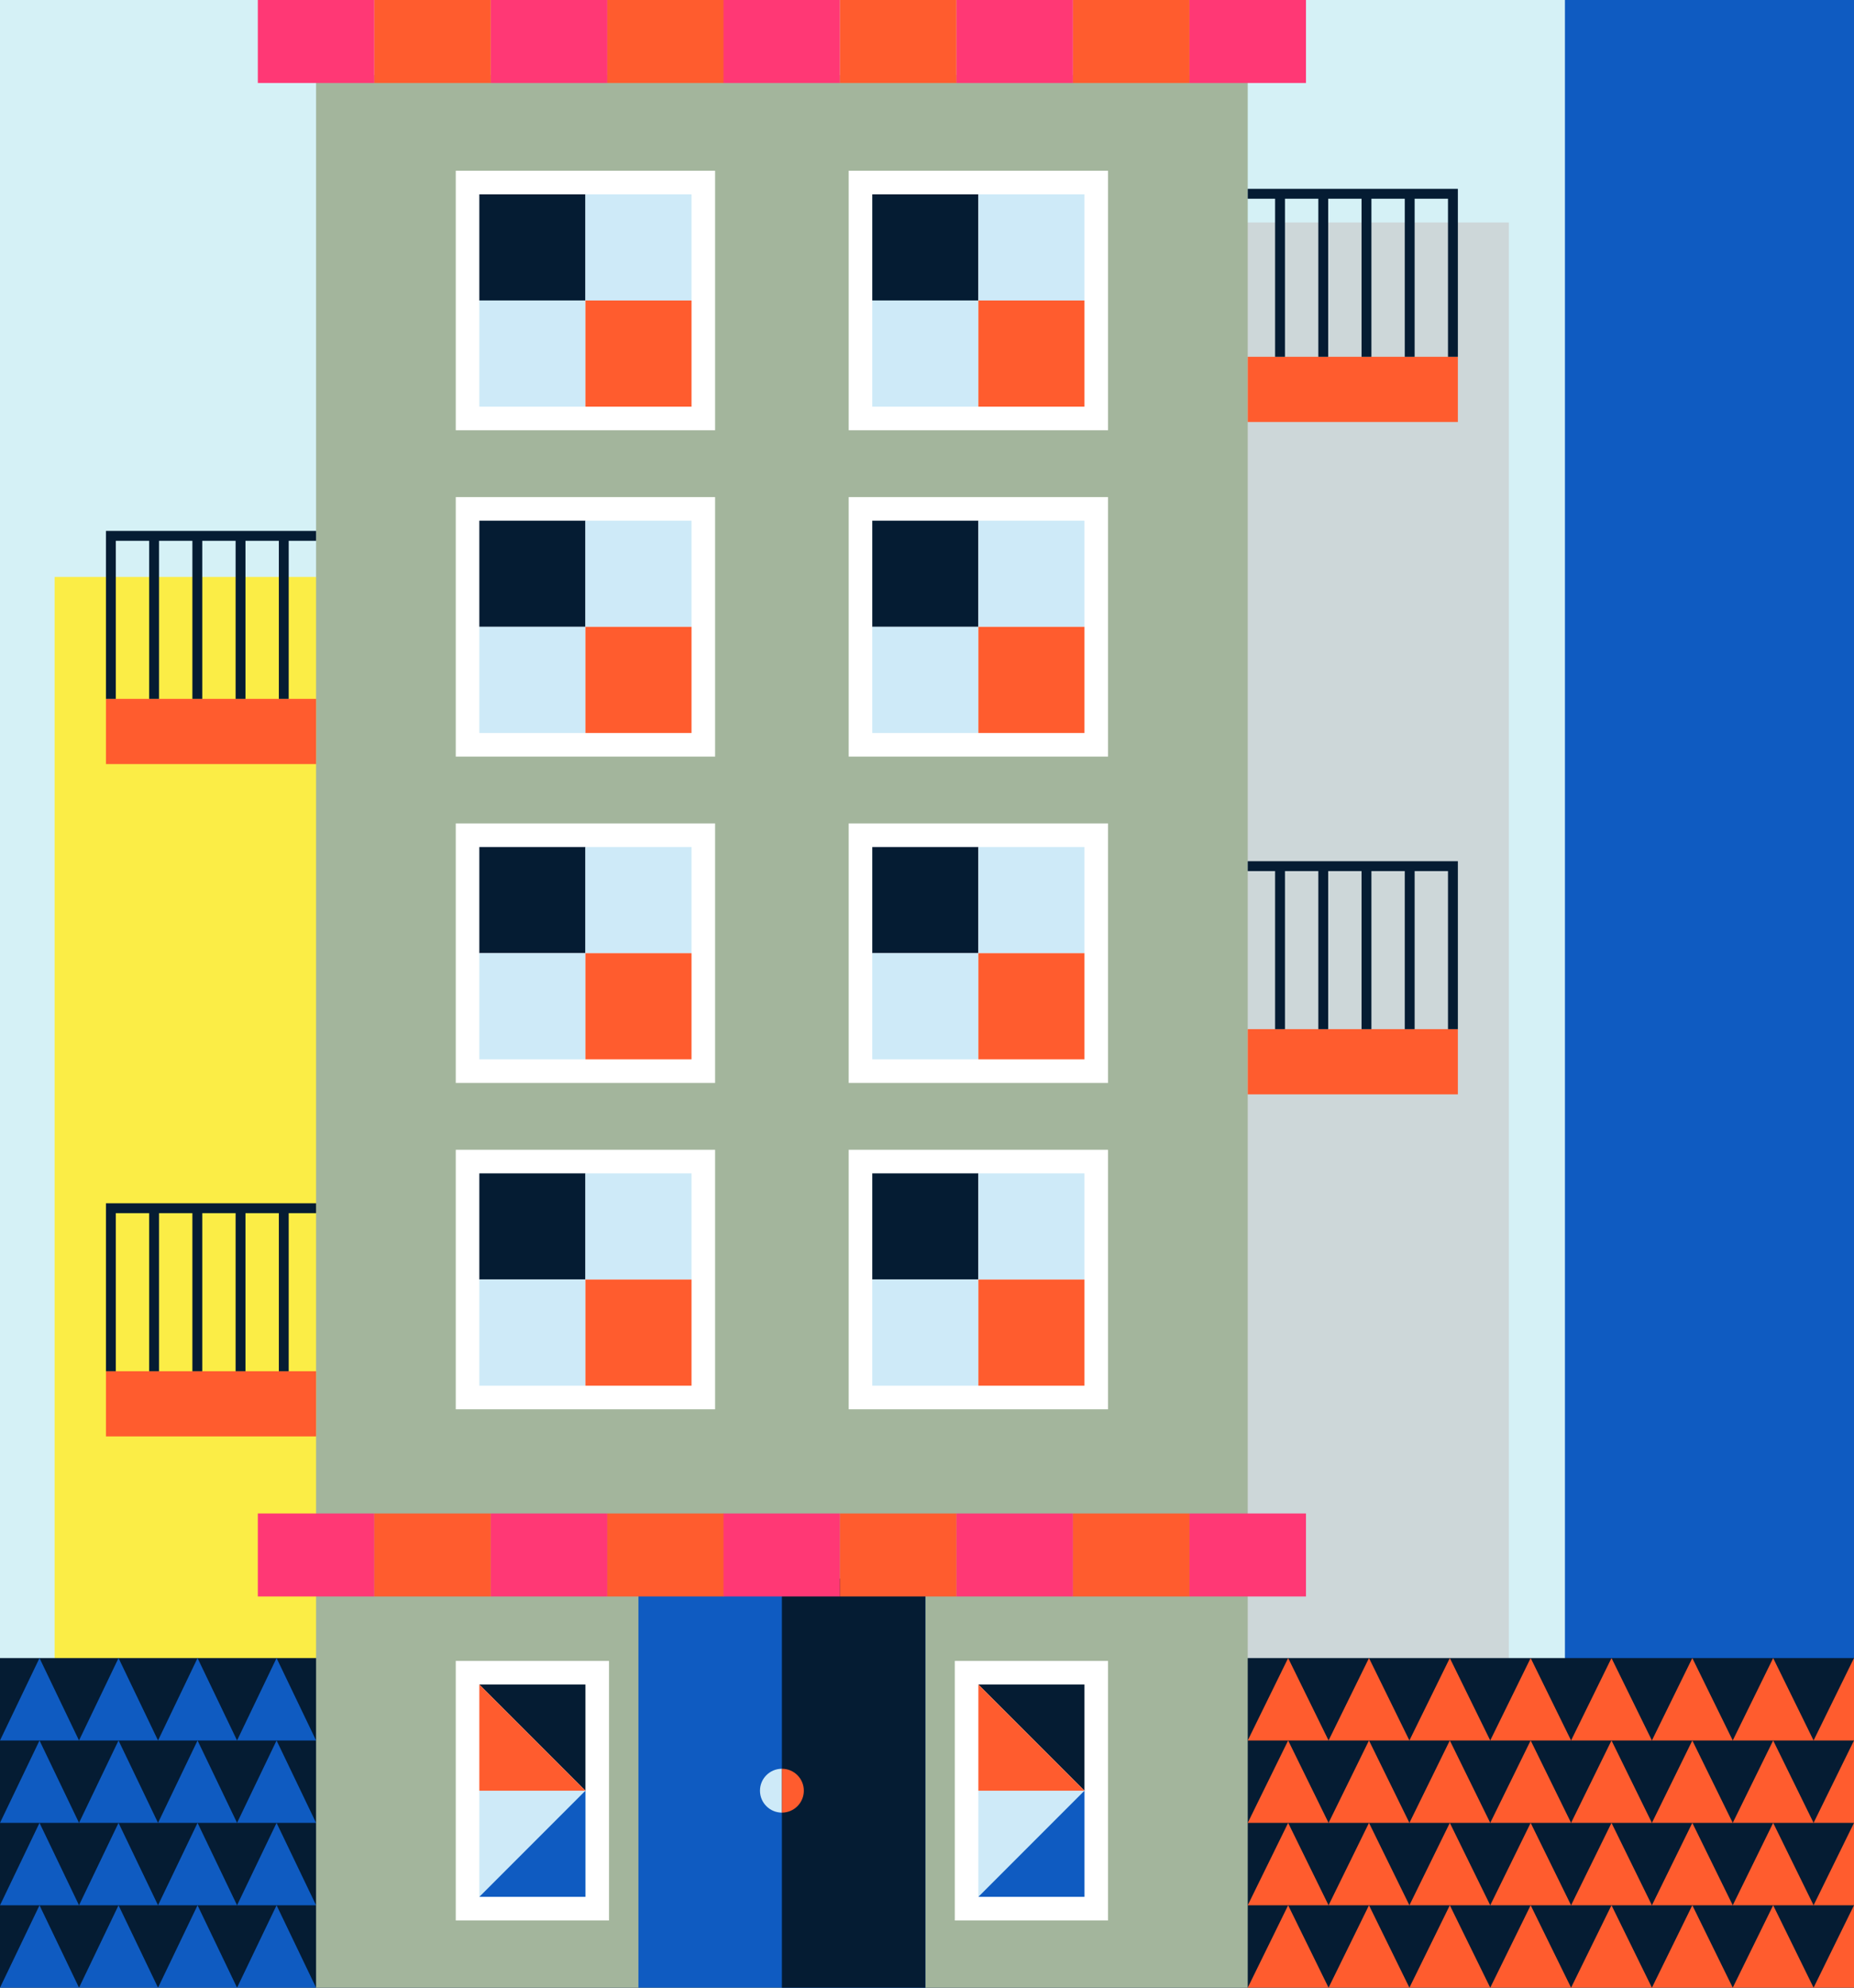
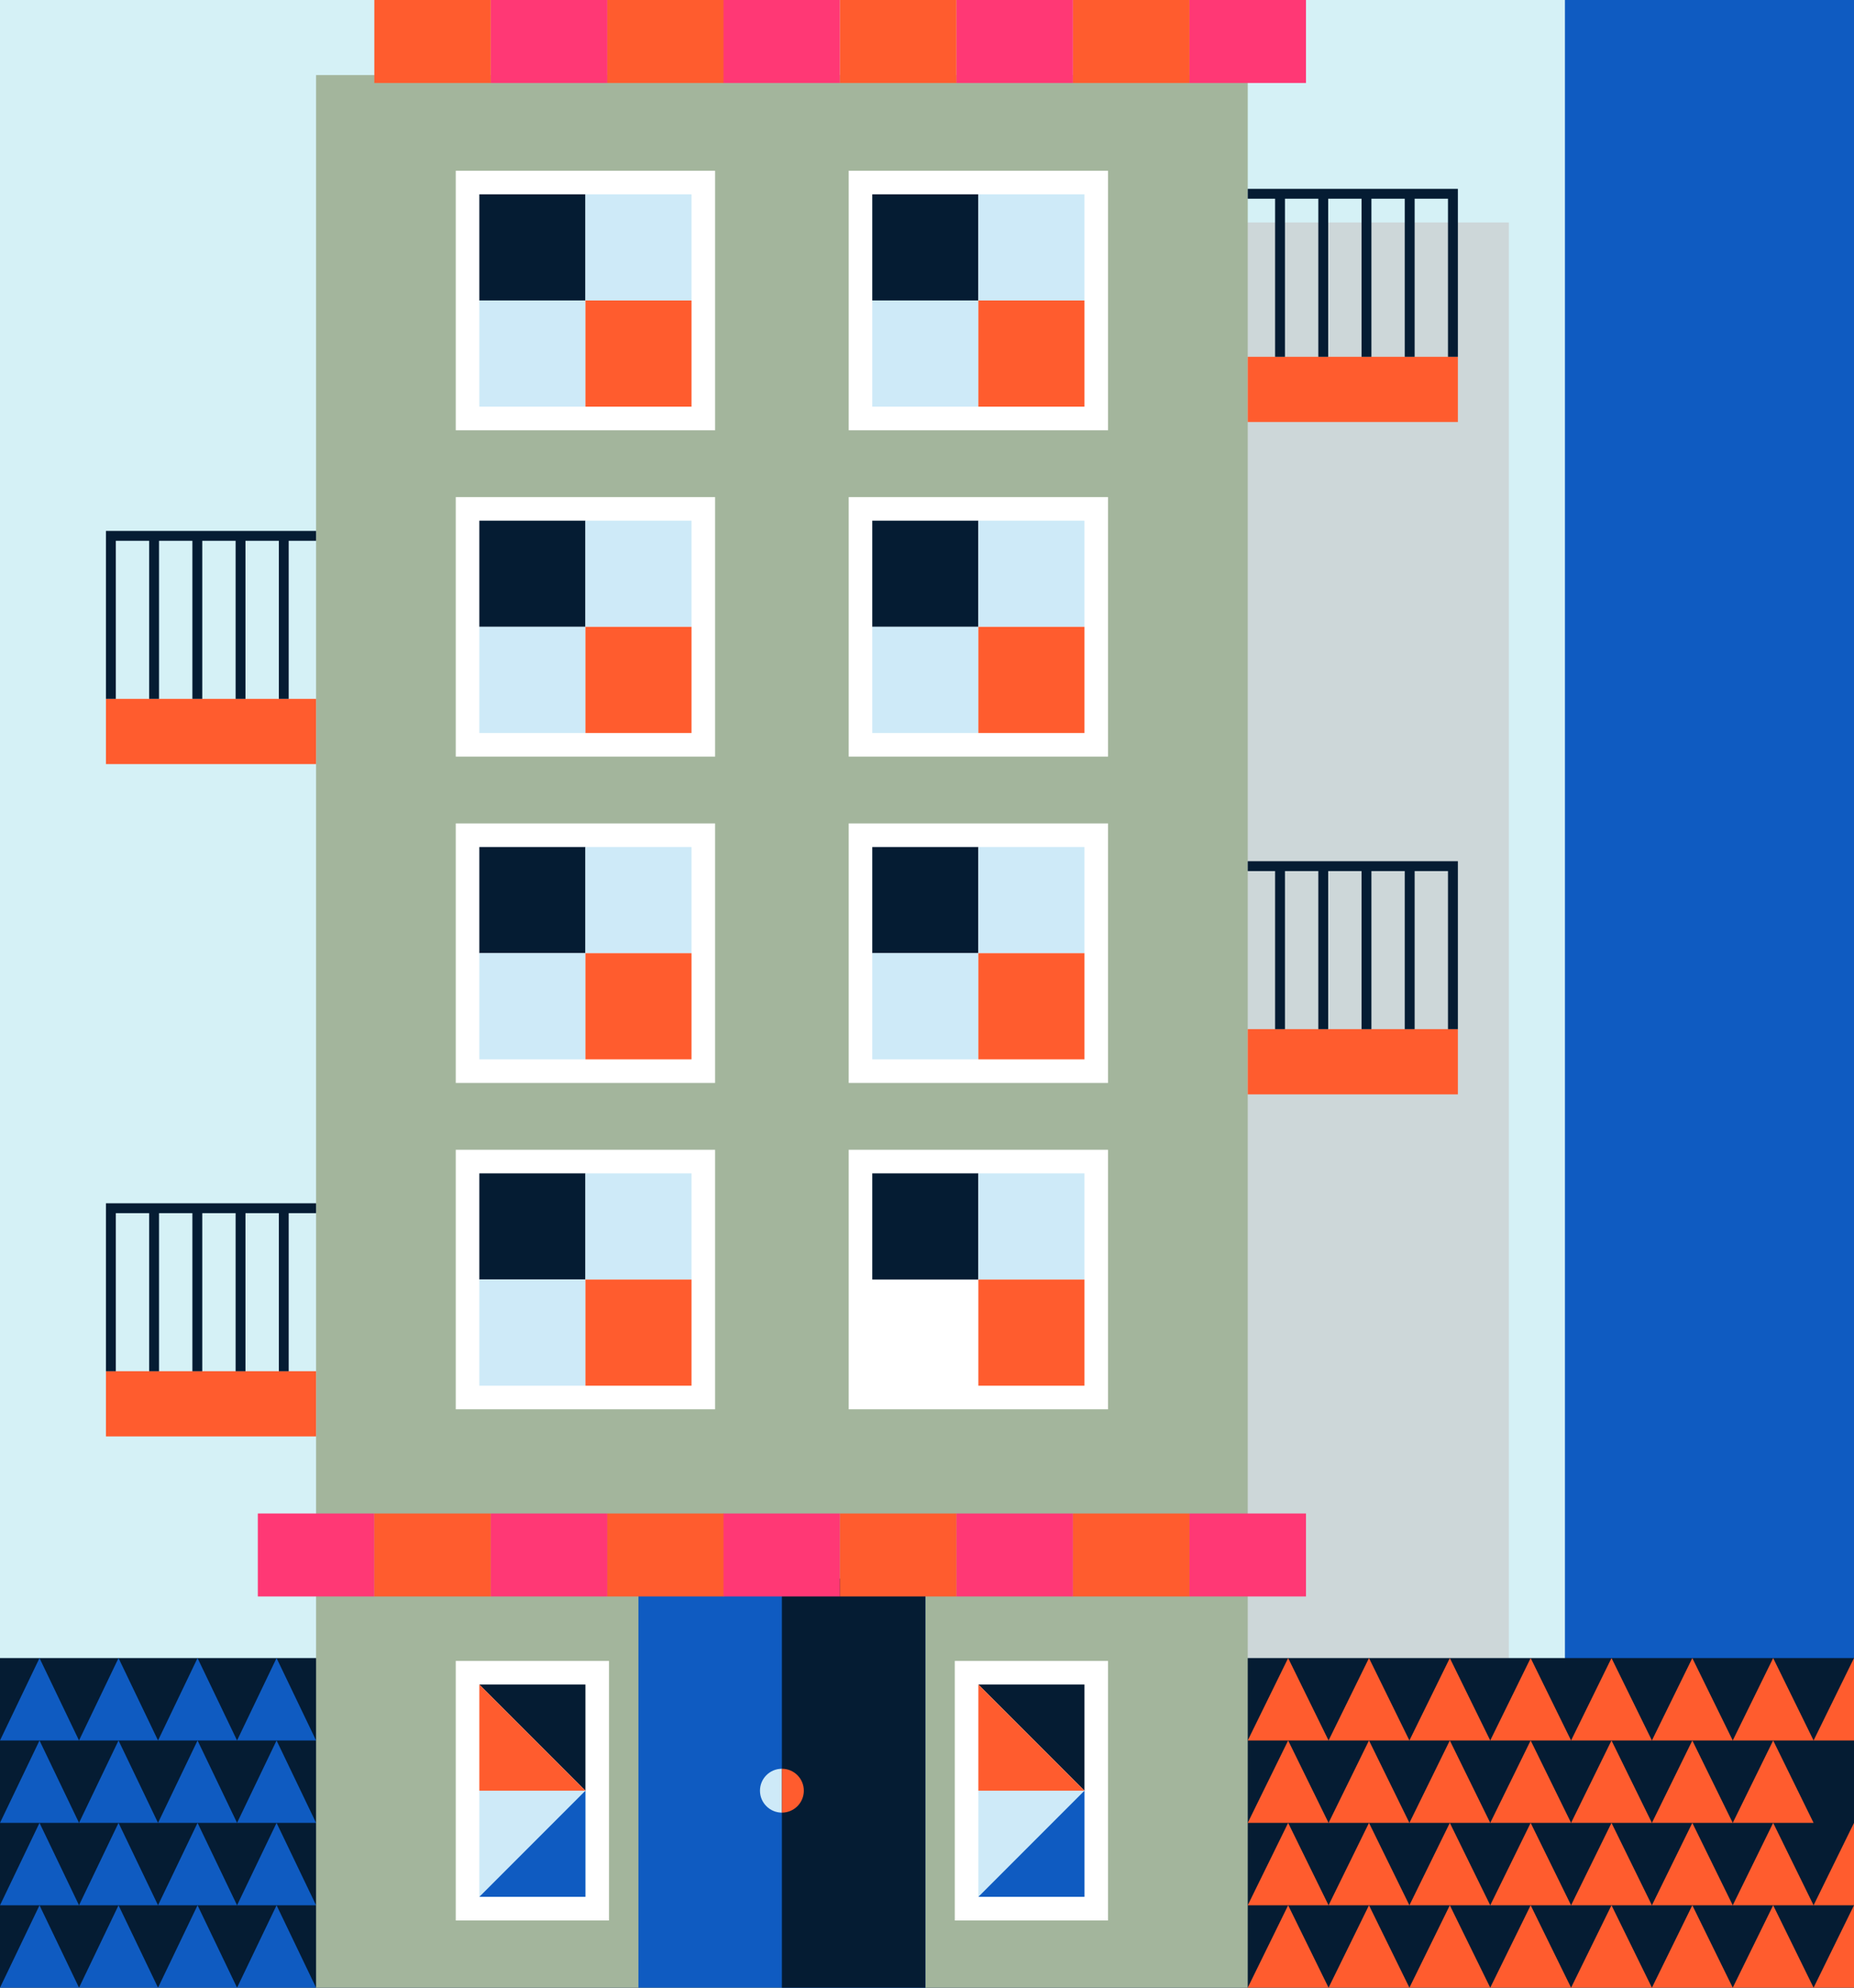
<svg xmlns="http://www.w3.org/2000/svg" version="1.1" id="Layer_1" x="0px" y="0px" width="560px" height="600px" viewBox="0 0 560 600" enable-background="new 0 0 560 600" xml:space="preserve">
  <rect fill="#D5F1F6" width="560" height="600" />
  <rect x="472.69" fill="#0F5BC1" width="87.31" height="540.535" />
  <rect x="353.738" y="67.157" fill="#CDD7D9" width="102.01" height="448.935" />
-   <rect x="16.496" y="174.161" fill="#FBED46" width="117.311" height="367.884" />
  <rect y="500.503" fill="#051C33" width="560" height="99.497" />
  <g>
    <polygon fill="#0F5BC1" points="0,600 11.934,600 23.867,600 11.934,575.126  " />
    <polygon fill="#0F5BC1" points="0,575.126 11.934,575.126 23.867,575.126 11.934,550.252  " />
    <polygon fill="#0F5BC1" points="0,550.252 11.934,550.252 23.867,550.252 11.934,525.377  " />
    <polygon fill="#0F5BC1" points="0,525.377 11.934,525.377 23.867,525.377 11.934,500.503  " />
    <polygon fill="#0F5BC1" points="23.867,600 35.801,600 47.734,600 35.801,575.126  " />
    <polygon fill="#0F5BC1" points="23.867,575.126 35.801,575.126 47.734,575.126 35.801,550.252  " />
    <polygon fill="#0F5BC1" points="23.867,550.252 35.801,550.252 47.734,550.252 35.801,525.377  " />
    <polygon fill="#0F5BC1" points="23.867,525.377 35.801,525.377 47.734,525.377 35.801,500.503  " />
  </g>
  <g>
    <polygon fill="#0F5BC1" points="47.734,600 59.669,600 71.603,600 59.669,575.126  " />
    <polygon fill="#0F5BC1" points="47.734,575.126 59.669,575.126 71.603,575.126 59.669,550.252  " />
    <polygon fill="#0F5BC1" points="47.734,550.252 59.669,550.252 71.603,550.252 59.669,525.377  " />
    <polygon fill="#0F5BC1" points="47.734,525.377 59.669,525.377 71.603,525.377 59.669,500.503  " />
    <polygon fill="#0F5BC1" points="71.603,600 83.536,600 95.47,600 83.536,575.126  " />
    <polygon fill="#0F5BC1" points="71.603,575.126 83.536,575.126 95.47,575.126 83.536,550.252  " />
    <polygon fill="#0F5BC1" points="71.603,550.252 83.536,550.252 95.47,550.252 83.536,525.377  " />
    <polygon fill="#0F5BC1" points="71.603,525.377 83.536,525.377 95.47,525.377 83.536,500.503  " />
  </g>
  <g>
    <polygon fill="#FF5C2E" points="376.877,600 389.085,600 401.293,600 389.085,575.126  " />
    <polygon fill="#FF5C2E" points="376.877,575.126 389.085,575.126 401.293,575.126 389.085,550.252  " />
    <polygon fill="#FF5C2E" points="376.877,550.252 389.085,550.252 401.293,550.252 389.085,525.377  " />
    <polygon fill="#FF5C2E" points="376.877,525.377 389.085,525.377 401.293,525.377 389.085,500.503  " />
    <polygon fill="#FF5C2E" points="401.293,600 413.502,600 425.71,600 413.502,575.126  " />
    <polygon fill="#FF5C2E" points="401.293,575.126 413.502,575.126 425.71,575.126 413.502,550.252  " />
    <polygon fill="#FF5C2E" points="401.293,550.252 413.502,550.252 425.71,550.252 413.502,525.377  " />
    <polygon fill="#FF5C2E" points="401.293,525.377 413.502,525.377 425.71,525.377 413.502,500.503  " />
  </g>
  <g>
    <polygon fill="#FF5C2E" points="425.71,600 437.918,600 450.126,600 437.918,575.126  " />
    <polygon fill="#FF5C2E" points="425.71,575.126 437.918,575.126 450.126,575.126 437.918,550.252  " />
    <polygon fill="#FF5C2E" points="425.71,550.252 437.918,550.252 450.126,550.252 437.918,525.377  " />
    <polygon fill="#FF5C2E" points="425.71,525.377 437.918,525.377 450.126,525.377 437.918,500.503  " />
    <polygon fill="#FF5C2E" points="450.126,600 462.334,600 474.543,600 462.334,575.126  " />
    <polygon fill="#FF5C2E" points="450.126,575.126 462.334,575.126 474.543,575.126 462.334,550.252  " />
    <polygon fill="#FF5C2E" points="450.126,550.252 462.334,550.252 474.543,550.252 462.334,525.377  " />
    <polygon fill="#FF5C2E" points="450.126,525.377 462.334,525.377 474.543,525.377 462.334,500.503  " />
  </g>
  <g>
    <polygon fill="#FF5C2E" points="474.543,600 486.751,600 498.959,600 486.751,575.126  " />
    <polygon fill="#FF5C2E" points="474.543,575.126 486.751,575.126 498.959,575.126 486.751,550.252  " />
    <polygon fill="#FF5C2E" points="474.543,550.252 486.751,550.252 498.959,550.252 486.751,525.377  " />
    <polygon fill="#FF5C2E" points="474.543,525.377 486.751,525.377 498.959,525.377 486.751,500.503  " />
    <polygon fill="#FF5C2E" points="498.959,600 511.167,600 523.375,600 511.167,575.126  " />
    <polygon fill="#FF5C2E" points="498.959,575.126 511.167,575.126 523.375,575.126 511.167,550.252  " />
    <polygon fill="#FF5C2E" points="498.959,550.252 511.167,550.252 523.375,550.252 511.167,525.377  " />
    <polygon fill="#FF5C2E" points="498.959,525.377 511.167,525.377 523.375,525.377 511.167,500.503  " />
  </g>
  <g>
    <polygon fill="#FF5C2E" points="523.375,600 535.584,600 547.792,600 535.584,575.126  " />
    <polygon fill="#FF5C2E" points="523.375,575.126 535.584,575.126 547.792,575.126 535.584,550.252  " />
    <polygon fill="#FF5C2E" points="523.375,550.252 535.584,550.252 547.792,550.252 535.584,525.377  " />
    <polygon fill="#FF5C2E" points="523.375,525.377 535.584,525.377 547.792,525.377 535.584,500.503  " />
    <polygon fill="#FF5C2E" points="547.792,600 560,600 560,575.126  " />
    <polygon fill="#FF5C2E" points="547.792,575.126 560,575.126 560,550.252  " />
-     <polygon fill="#FF5C2E" points="547.792,550.252 560,550.252 560,525.377  " />
    <polygon fill="#FF5C2E" points="547.792,525.377 560,525.377 560,500.503  " />
  </g>
  <title>school-districts</title>
  <rect x="95.471" y="22.664" fill="#A3B59C" width="281.406" height="577.336" />
  <rect x="192.838" y="476.541" fill="#0F5BC1" width="86.67" height="123.459" />
  <rect x="236.174" y="476.541" fill="#051C33" width="43.334" height="123.459" />
  <g>
    <rect x="256.35" y="248.562" fill="#FFFFFF" width="78.334" height="78.334" />
    <rect x="263.471" y="255.685" fill="#051C33" width="32.047" height="32.047" />
    <rect x="295.518" y="255.685" fill="#CEEAF8" width="32.045" height="32.047" />
    <rect x="263.471" y="287.73" fill="#CEEAF8" width="32.047" height="32.046" />
    <rect x="295.518" y="287.73" fill="#FF5C2E" width="32.045" height="32.046" />
  </g>
  <g>
    <rect x="137.662" y="248.562" fill="#FFFFFF" width="78.334" height="78.334" />
    <rect x="144.783" y="255.685" fill="#051C33" width="32.047" height="32.047" />
    <rect x="176.83" y="255.685" fill="#CEEAF8" width="32.045" height="32.047" />
    <rect x="144.783" y="287.73" fill="#CEEAF8" width="32.047" height="32.046" />
    <rect x="176.83" y="287.73" fill="#FF5C2E" width="32.045" height="32.046" />
  </g>
  <g>
    <rect x="256.35" y="347.074" fill="#FFFFFF" width="78.334" height="78.334" />
    <rect x="263.471" y="354.195" fill="#051C33" width="32.047" height="32.046" />
    <rect x="295.518" y="354.195" fill="#CEEAF8" width="32.045" height="32.046" />
-     <rect x="263.471" y="386.241" fill="#CEEAF8" width="32.047" height="32.046" />
    <rect x="295.518" y="386.241" fill="#FF5C2E" width="32.045" height="32.046" />
  </g>
  <rect x="77.875" y="456.859" fill="#FF3875" width="35.189" height="25.05" />
  <rect x="113.064" y="456.859" fill="#FF5C2E" width="35.188" height="25.05" />
  <rect x="148.252" y="456.859" fill="#FF3875" width="35.188" height="25.05" />
  <rect x="183.439" y="456.859" fill="#FF5C2E" width="35.188" height="25.05" />
  <rect x="218.531" y="456.859" fill="#FF3875" width="35.188" height="25.05" />
  <rect x="253.719" y="456.859" fill="#FF5C2E" width="35.188" height="25.05" />
  <rect x="288.906" y="456.859" fill="#FF3875" width="35.188" height="25.05" />
  <rect x="324.096" y="456.859" fill="#FF5C2E" width="35.188" height="25.05" />
  <rect x="359.283" y="456.859" fill="#FF3875" width="35.188" height="25.05" />
-   <rect x="77.875" fill="#FF3875" width="35.189" height="25.05" />
  <rect x="113.064" fill="#FF5C2E" width="35.188" height="25.05" />
  <rect x="148.252" fill="#FF3875" width="35.188" height="25.05" />
  <rect x="183.439" fill="#FF5C2E" width="35.188" height="25.05" />
  <rect x="218.531" fill="#FF3875" width="35.188" height="25.05" />
  <rect x="253.719" fill="#FF5C2E" width="35.188" height="25.05" />
  <rect x="288.906" fill="#FF3875" width="35.188" height="25.05" />
  <rect x="324.096" fill="#FF5C2E" width="35.188" height="25.05" />
  <rect x="359.283" fill="#FF3875" width="35.188" height="25.05" />
  <rect x="139.088" y="521.312" fill="#CEEAF8" width="29.672" height="33.914" />
  <rect x="32" y="413.917" fill="#FF5C2E" width="63.471" height="19.681" />
  <polygon fill="#051C33" points="95.471,363.221 87.205,363.221 84.223,363.221 74.148,363.221 71.166,363.221 61.094,363.221   58.111,363.221 48.038,363.221 45.057,363.221 34.982,363.221 32,363.221 32,366.203 32,413.917 34.982,413.917 34.982,366.203   45.057,366.203 45.057,413.917 48.038,413.917 48.038,366.203 58.111,366.203 58.111,413.917 61.094,413.917 61.094,366.203   71.166,366.203 71.166,413.917 74.148,413.917 74.148,366.203 84.223,366.203 84.223,413.917 87.205,413.917 87.205,366.203   95.471,366.203 " />
  <rect x="32" y="210.961" fill="#FF5C2E" width="63.471" height="19.681" />
  <polygon fill="#051C33" points="95.471,160.265 87.205,160.265 84.223,160.265 74.148,160.265 71.166,160.265 61.094,160.265   58.111,160.265 48.038,160.265 45.057,160.265 34.982,160.265 32,160.265 32,163.247 32,210.961 34.982,210.961 34.982,163.247   45.057,163.247 45.057,210.961 48.038,210.961 48.038,163.247 58.111,163.247 58.111,210.961 61.094,210.961 61.094,163.247   71.166,163.247 71.166,210.961 74.148,210.961 74.148,163.247 84.223,163.247 84.223,210.961 87.205,210.961 87.205,163.247   95.471,163.247 " />
  <rect x="376.877" y="310.659" fill="#FF5C2E" width="63.471" height="19.681" />
  <polygon fill="#051C33" points="376.877,259.963 385.143,259.963 388.125,259.963 398.197,259.963 401.18,259.963 411.254,259.963   414.236,259.963 424.309,259.963 427.291,259.963 437.365,259.963 440.348,259.963 440.348,262.945 440.348,310.659   437.365,310.659 437.365,262.945 427.291,262.945 427.291,310.659 424.309,310.659 424.309,262.945 414.236,262.945   414.236,310.659 411.254,310.659 411.254,262.945 401.18,262.945 401.18,310.659 398.197,310.659 398.197,262.945 388.125,262.945   388.125,310.659 385.143,310.659 385.143,262.945 376.877,262.945 " />
  <rect x="376.877" y="107.702" fill="#FF5C2E" width="63.471" height="19.681" />
  <polygon fill="#051C33" points="376.877,57.006 385.143,57.006 388.125,57.006 398.197,57.006 401.18,57.006 411.254,57.006   414.236,57.006 424.309,57.006 427.291,57.006 437.365,57.006 440.348,57.006 440.348,59.988 440.348,107.702 437.365,107.702   437.365,59.988 427.291,59.988 427.291,107.702 424.309,107.702 424.309,59.988 414.236,59.988 414.236,107.702 411.254,107.702   411.254,59.988 401.18,59.988 401.18,107.702 398.197,107.702 398.197,59.988 388.125,59.988 388.125,107.702 385.143,107.702   385.143,59.988 376.877,59.988 " />
  <g>
    <rect x="137.662" y="347.074" fill="#FFFFFF" width="78.334" height="78.334" />
    <rect x="144.783" y="354.195" fill="#051C33" width="32.047" height="32.046" />
    <rect x="176.83" y="354.195" fill="#CEEAF8" width="32.045" height="32.046" />
    <rect x="144.783" y="386.241" fill="#CEEAF8" width="32.047" height="32.046" />
    <rect x="176.83" y="386.241" fill="#FF5C2E" width="32.045" height="32.046" />
  </g>
  <g>
    <rect x="256.35" y="51.541" fill="#FFFFFF" width="78.334" height="78.334" />
    <rect x="263.471" y="58.662" fill="#051C33" width="32.047" height="32.046" />
    <rect x="295.518" y="58.662" fill="#CEEAF8" width="32.045" height="32.046" />
    <rect x="263.471" y="90.708" fill="#CEEAF8" width="32.047" height="32.046" />
    <rect x="295.518" y="90.708" fill="#FF5C2E" width="32.045" height="32.046" />
  </g>
  <g>
    <rect x="137.662" y="51.541" fill="#FFFFFF" width="78.334" height="78.334" />
    <rect x="144.783" y="58.662" fill="#051C33" width="32.047" height="32.046" />
    <rect x="176.83" y="58.662" fill="#CEEAF8" width="32.045" height="32.046" />
    <rect x="144.783" y="90.708" fill="#CEEAF8" width="32.047" height="32.046" />
    <rect x="176.83" y="90.708" fill="#FF5C2E" width="32.045" height="32.046" />
  </g>
  <g>
    <rect x="256.35" y="150.052" fill="#FFFFFF" width="78.334" height="78.335" />
    <rect x="263.471" y="157.174" fill="#051C33" width="32.047" height="32.045" />
    <rect x="295.518" y="157.174" fill="#CEEAF8" width="32.045" height="32.045" />
    <rect x="263.471" y="189.219" fill="#CEEAF8" width="32.047" height="32.046" />
    <rect x="295.518" y="189.219" fill="#FF5C2E" width="32.045" height="32.046" />
  </g>
  <g>
    <rect x="137.662" y="150.052" fill="#FFFFFF" width="78.334" height="78.335" />
    <rect x="144.783" y="157.174" fill="#051C33" width="32.047" height="32.045" />
    <rect x="176.83" y="157.174" fill="#CEEAF8" width="32.045" height="32.045" />
    <rect x="144.783" y="189.219" fill="#CEEAF8" width="32.047" height="32.046" />
    <rect x="176.83" y="189.219" fill="#FF5C2E" width="32.045" height="32.046" />
  </g>
  <g>
    <rect x="137.662" y="501.368" fill="#FFFFFF" width="46.289" height="78.334" />
    <polyline fill="#051C33" points="144.783,508.49 176.83,508.49 176.83,540.535  " />
    <rect x="144.783" y="540.535" fill="#CEEAF8" width="32.047" height="32.046" />
  </g>
  <polyline fill="#FF5C2E" points="176.83,540.535 144.783,540.535 144.783,508.49 " />
  <polyline fill="#0F5BC1" points="176.83,540.535 176.83,572.581 144.783,572.581 " />
  <g>
    <g>
      <rect x="288.396" y="501.368" fill="#FFFFFF" width="46.286" height="78.334" />
      <polyline fill="#051C33" points="295.518,508.49 327.562,508.49 327.562,540.535   " />
      <rect x="295.518" y="540.535" fill="#CEEAF8" width="32.045" height="32.046" />
    </g>
    <polyline fill="#FF5C2E" points="327.562,540.535 295.518,540.535 295.518,508.49  " />
    <polyline fill="#0F5BC1" points="327.562,540.535 327.562,572.581 295.518,572.581  " />
  </g>
  <path fill="#CEEAF8" d="M236.174,547.157c-3.658,0-6.623-2.965-6.623-6.622c0-3.656,2.965-6.621,6.623-6.621" />
  <path fill="#FF5C2E" d="M236.174,533.914c3.656,0,6.621,2.965,6.621,6.621c0,3.657-2.965,6.622-6.621,6.622" />
</svg>